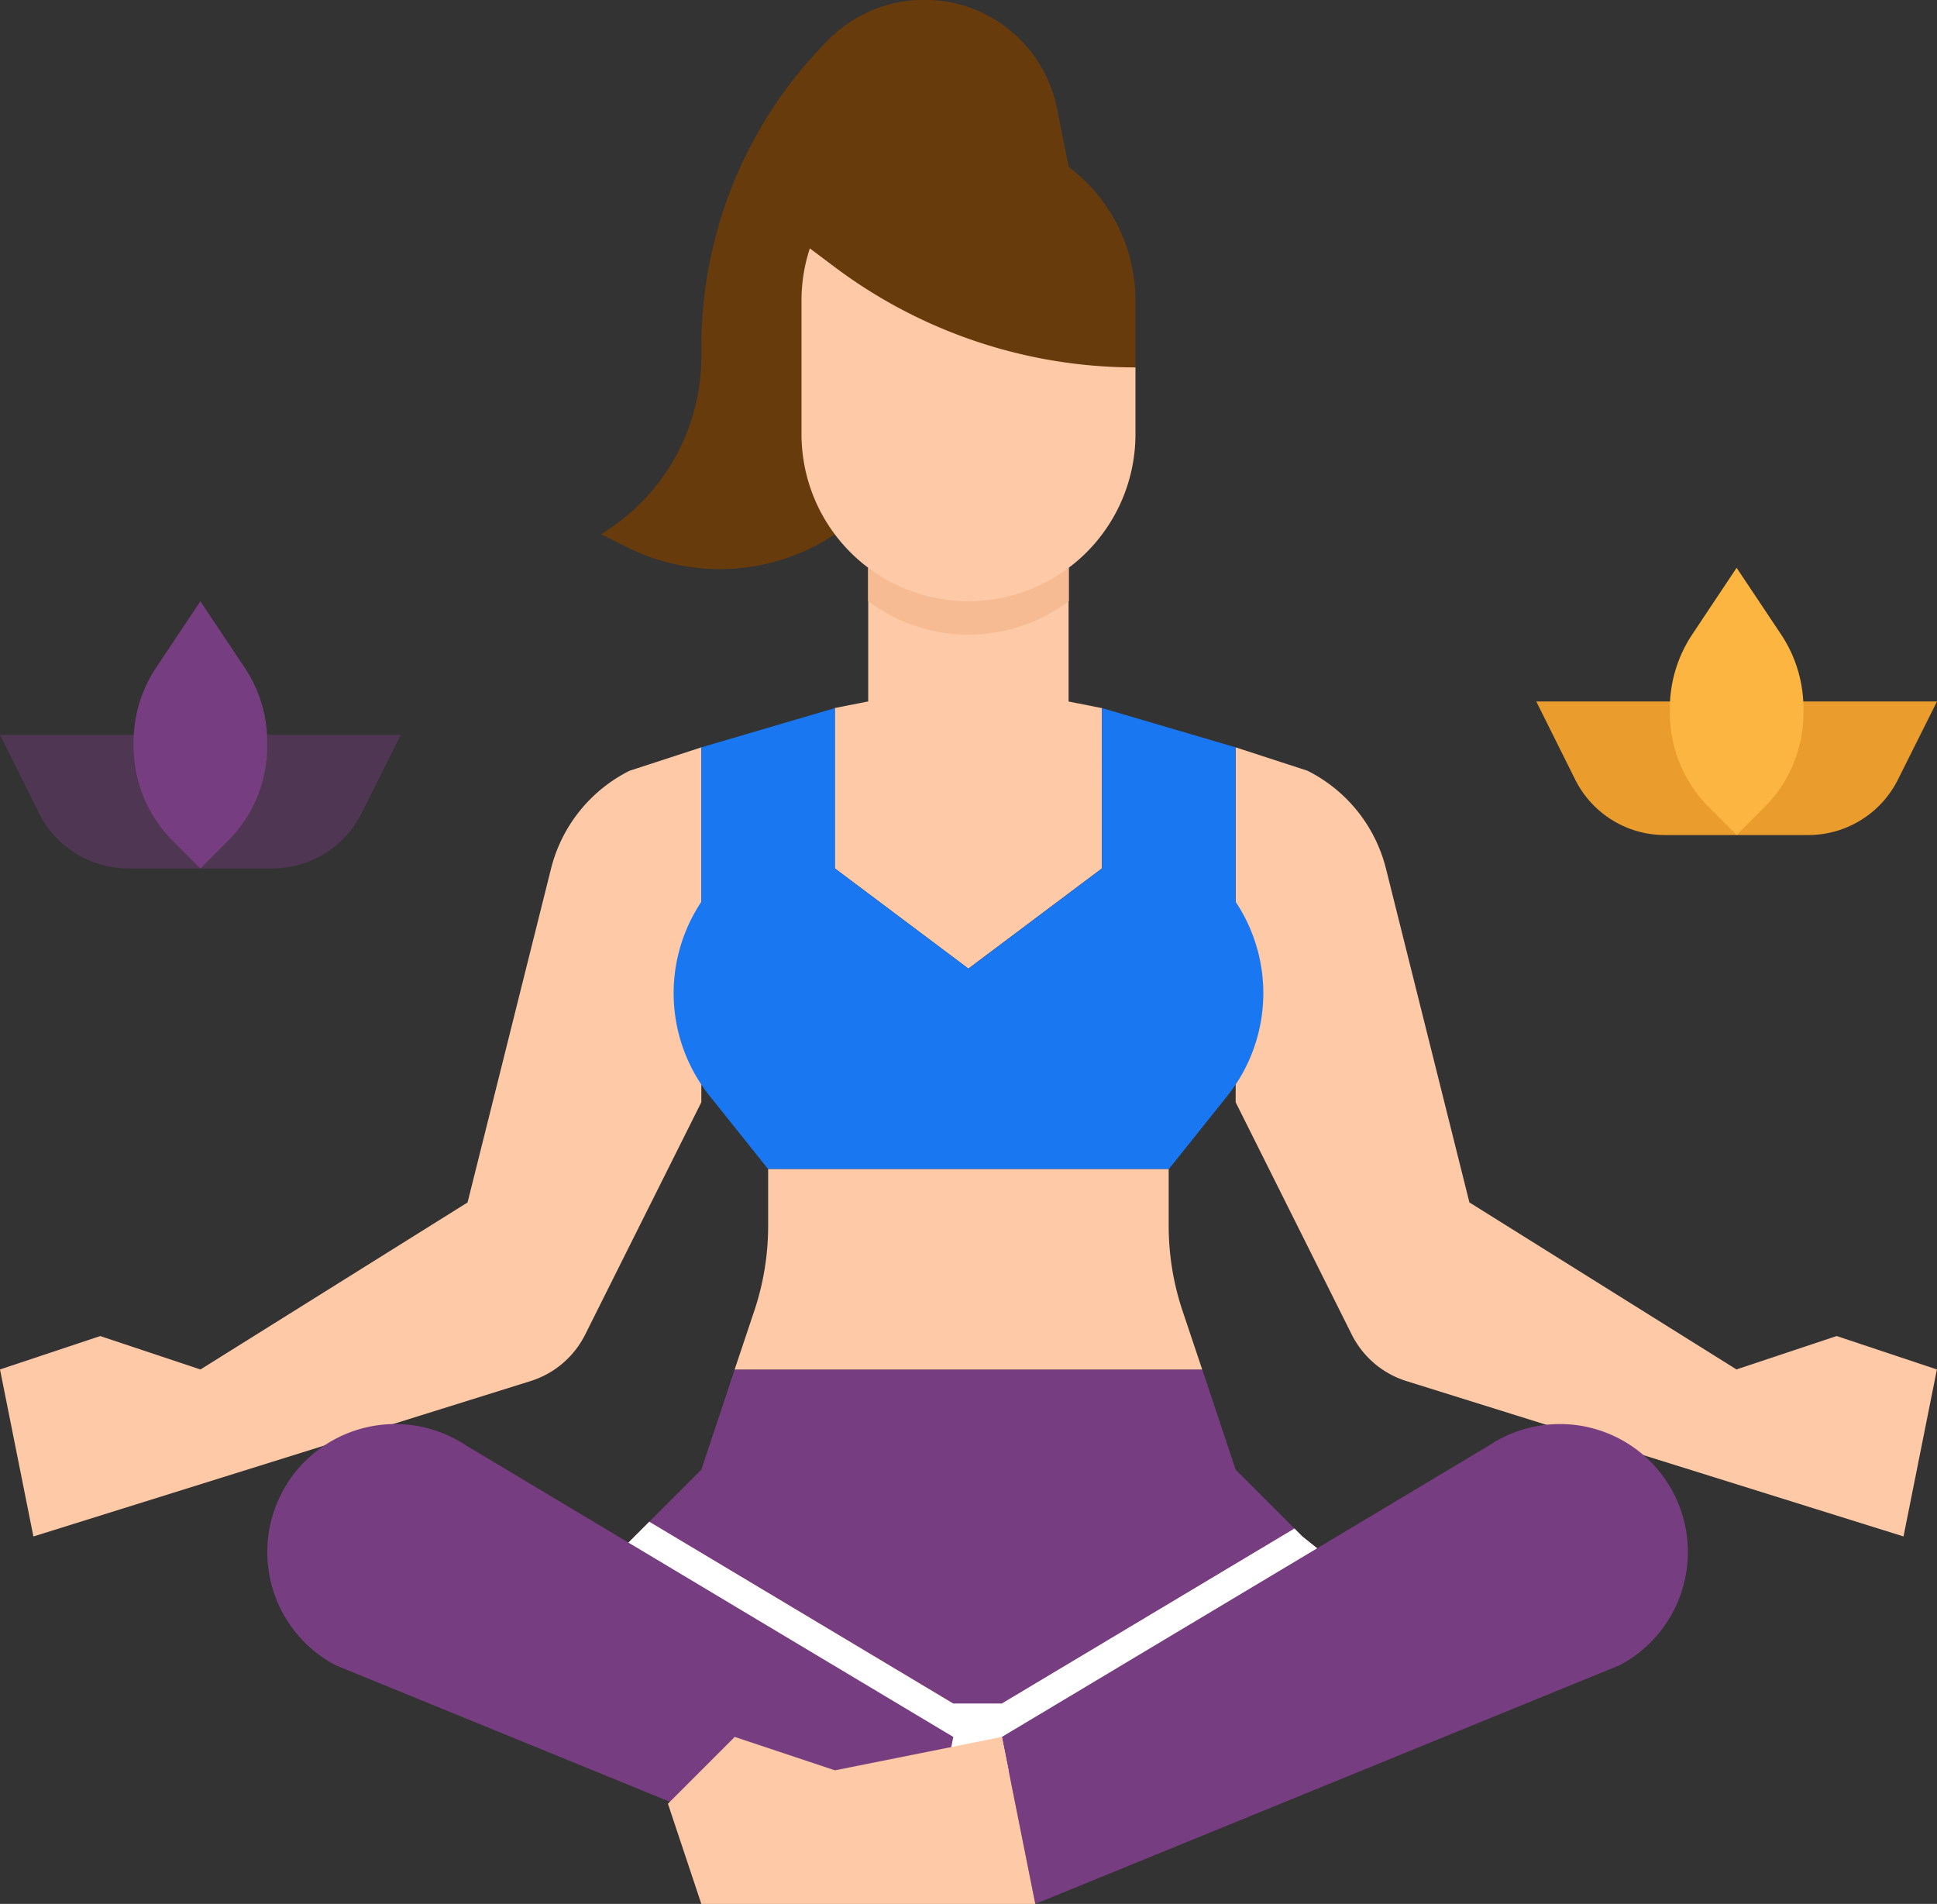
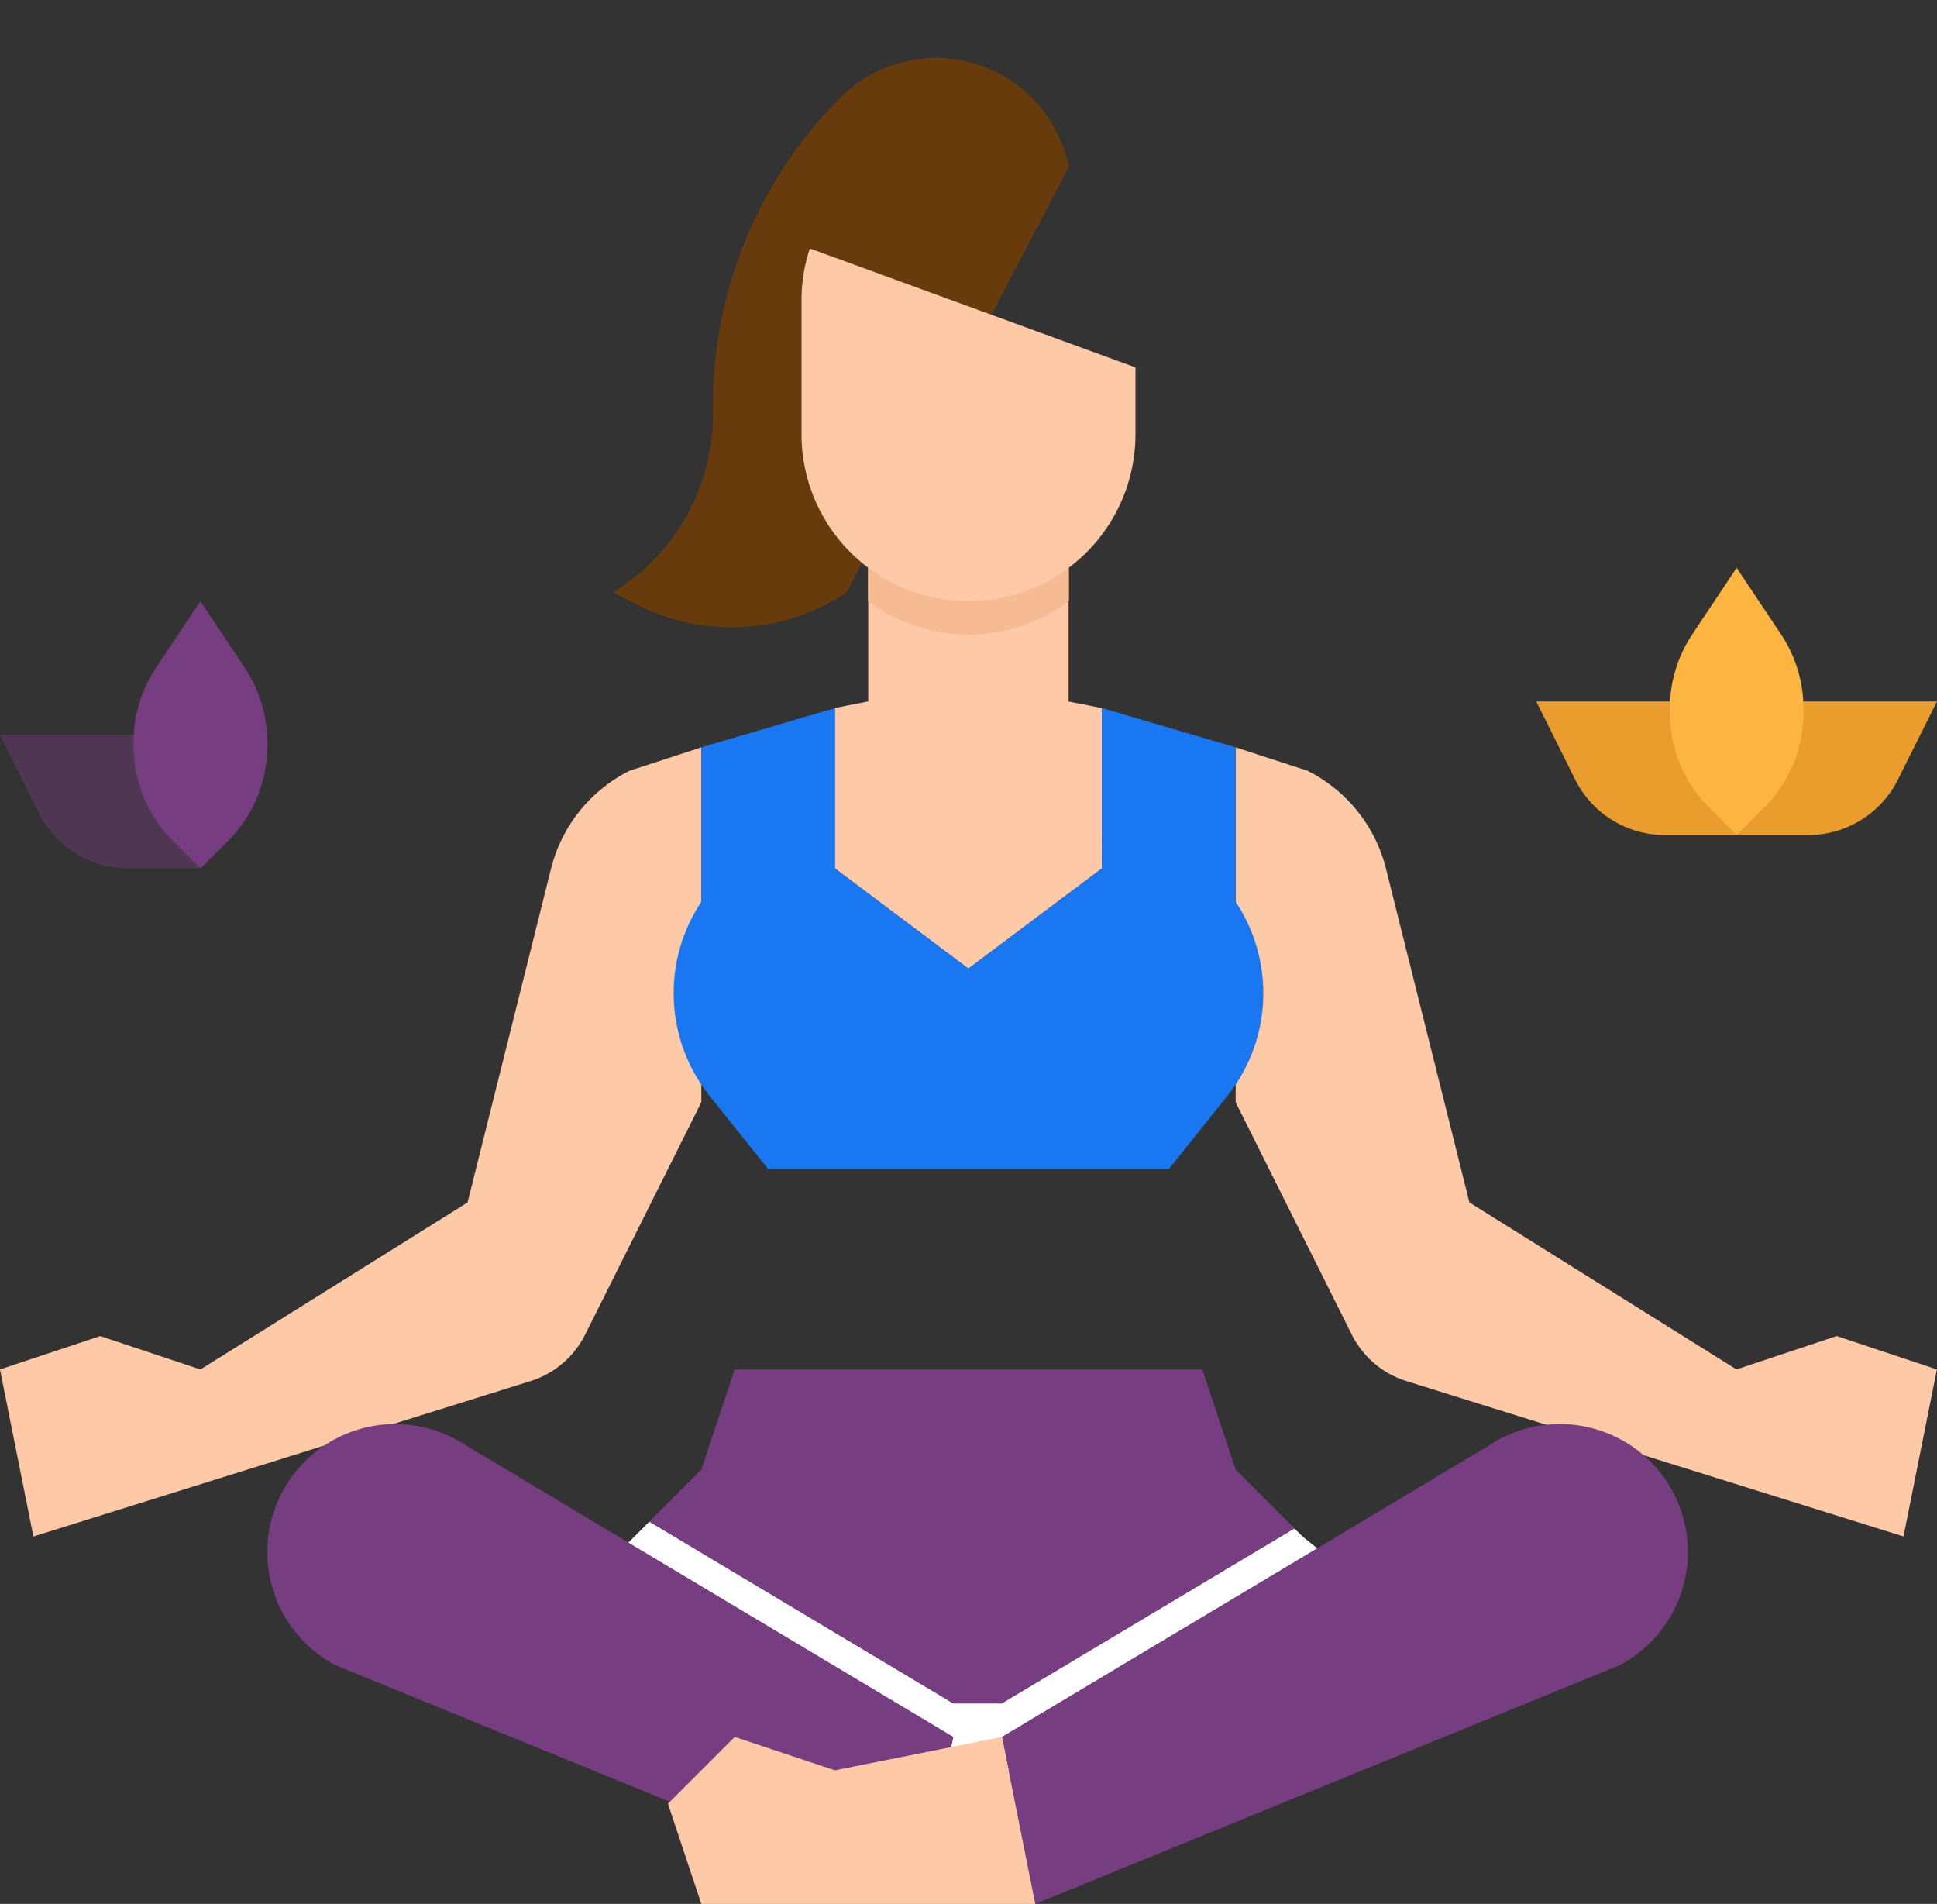
<svg xmlns="http://www.w3.org/2000/svg" width="58.745" height="57.732" viewBox="0 0 58.745 57.732">
  <rect x="0" y="0" width="58.745" height="57.732" fill="#333333" stroke="none" />
  <g id="flat" transform="translate(-24 -24)">
    <path id="Tracé_26203" d="M398.077,196.051H395.9a3.039,3.039,0,0,1-2.718-1.68L392,192h6.077Z" transform="translate(-321.409 -146.73)" fill="#ea9d2d" />
    <path id="Tracé_26204" d="M440,196.051h2.173a3.039,3.039,0,0,0,2.718-1.68L446.077,192H440Z" transform="translate(-363.332 -146.73)" fill="#ea9d2d" />
    <path id="Tracé_26205" d="M426.026,160l-1.345,2.018a4.051,4.051,0,0,0-.68,2.247v.134a4.051,4.051,0,0,0,1.187,2.865l.839.839.839-.839a4.051,4.051,0,0,0,1.187-2.865v-.134a4.051,4.051,0,0,0-.68-2.248Z" transform="translate(-349.358 -118.782)" fill="#fbb540" />
    <path id="Tracé_26206" d="M162.026,357.064l2.026-2.026L165.064,352h14.18l1.013,3.039,2.026,2.026,2.026,1.621-12.154,6.482L160,359.09Z" transform="translate(-118.782 -286.473)" fill="#763d80" />
-     <path id="Tracé_26207" d="M171.691,393.972l-.51,2.551L160,390.934l2.026-2.026.448-.448Z" transform="translate(-118.782 -318.317)" fill="#cf5252" />
    <path id="Tracé_26208" d="M275.141,391.952l-10.689,5.7L264,395.4l8.874-5.306.242.242Z" transform="translate(-209.615 -319.741)" fill="#cf5252" />
    <path id="Tracé_26209" d="M45.27,203l-2.176.709a4.558,4.558,0,0,0-2.383,2.971L38.18,216.8l-8.1,5.064-3.039-1.013L24,221.864l1.013,5.064,15.075-4.711a2.784,2.784,0,0,0,1.66-1.413l3.522-7.043Z" transform="translate(0 -156.338)" fill="#fdc9a6" />
    <path id="Tracé_26210" d="M320,203l2.176.708a4.558,4.558,0,0,1,2.383,2.971l2.53,10.12,8.1,5.064,3.039-1.013,3.039,1.013-1.013,5.064-15.075-4.711a2.784,2.784,0,0,1-1.66-1.413L320,213.762Z" transform="translate(-258.525 -156.338)" fill="#fdc9a6" />
-     <path id="Tracé_26211" d="M182.18,29.064l-.353-1.765a4.1,4.1,0,0,0-6.926-2.1,13.186,13.186,0,0,0-3.862,9.324v.286a6.292,6.292,0,0,1-2.8,5.236l-.236.157.785.392a6.292,6.292,0,0,0,6.3-.392Z" transform="translate(-125.769)" fill="#683b0d" />
+     <path id="Tracé_26211" d="M182.18,29.064a4.1,4.1,0,0,0-6.926-2.1,13.186,13.186,0,0,0-3.862,9.324v.286a6.292,6.292,0,0,1-2.8,5.236l-.236.157.785.392a6.292,6.292,0,0,0,6.3-.392Z" transform="translate(-125.769)" fill="#683b0d" />
    <path id="Tracé_26212" d="M232.1,164.254l-1.013-.2V160h-6.077v4.051l-1.013.2v4.862l4.051,3.039,4.051-3.039Z" transform="translate(-174.679 -118.782)" fill="#fdc9a6" />
    <path id="Tracé_26213" d="M238.077,160v1.013a5.064,5.064,0,0,1-6.077,0V160Z" transform="translate(-181.666 -118.782)" fill="#fdc9a6" />
    <path id="Tracé_26214" d="M198.368,193.6l4.051,1.19v4.684a4.994,4.994,0,0,1-.256,5.89l-1.77,2.213H188.239l-1.77-2.213a4.994,4.994,0,0,1-.256-5.89V194.79l4.051-1.19v4.862l4.051,3.039,4.051-3.039Z" transform="translate(-140.944 -148.128)" fill="#1a77f2" />
-     <path id="Tracé_26215" d="M201.013,304v1.724a8.1,8.1,0,0,1-.416,2.562l-.6,1.791h14.18l-.6-1.791a8.105,8.105,0,0,1-.416-2.562V304Z" transform="translate(-153.717 -244.55)" fill="#fdc9a6" />
    <path id="Tracé_26216" d="M184.308,390.529l-2.026-1.621-.242-.242-8.874,5.306h-1.476l-9.217-5.512-.448.448L160,390.934,171.181,396h2.438Z" transform="translate(-118.782 -318.317)" fill="#fff" />
    <path id="Tracé_26217" d="M238.077,160v1.013a5.064,5.064,0,0,1-6.077,0V160Z" transform="translate(-181.666 -118.782)" fill="#f6bb92" />
    <path id="Tracé_26218" d="M30.077,204.051H27.9a3.039,3.039,0,0,1-2.718-1.68L24,200h6.077Z" transform="translate(0 -153.717)" fill="#763d80" opacity="0.424" />
-     <path id="Tracé_26219" d="M72,204.051h2.173a3.039,3.039,0,0,0,2.718-1.68L78.077,200H72Z" transform="translate(-41.923 -153.717)" fill="#763d80" opacity="0.424" />
    <path id="Tracé_26220" d="M265.013,379.616l17.727-7.24a3.881,3.881,0,1,0-3.969-6.659L264,374.552Z" transform="translate(-209.615 -297.884)" fill="#763d80" />
    <path id="Tracé_26221" d="M107.8,379.616l-17.727-7.24a3.881,3.881,0,1,1,3.969-6.659l14.772,8.836Z" transform="translate(-55.902 -297.884)" fill="#763d80" />
    <path id="Tracé_26222" d="M194.128,440l-5.064,1.013L186.026,440,184,442.026l1.013,3.039h10.128Z" transform="translate(-139.743 -363.332)" fill="#fdc9a6" />
    <path id="Tracé_26223" d="M226.128,87.108v2.026a5.064,5.064,0,0,1-10.128,0V85.083a5.06,5.06,0,0,1,.252-1.583Z" transform="translate(-167.692 -51.967)" fill="#fdc9a6" />
-     <path id="Tracé_26224" d="M227.875,61.052v2.026a15.193,15.193,0,0,1-9.116-3.039l-.76-.57a5.064,5.064,0,0,1,9.875,1.583Z" transform="translate(-169.438 -27.937)" fill="#683b0d" />
    <path id="Tracé_26225" d="M58.026,168l-1.345,2.018a4.051,4.051,0,0,0-.68,2.247v.134a4.051,4.051,0,0,0,1.187,2.865l.839.839.839-.839a4.051,4.051,0,0,0,1.187-2.865v-.134a4.051,4.051,0,0,0-.68-2.247Z" transform="translate(-27.949 -125.769)" fill="#763d80" />
  </g>
</svg>